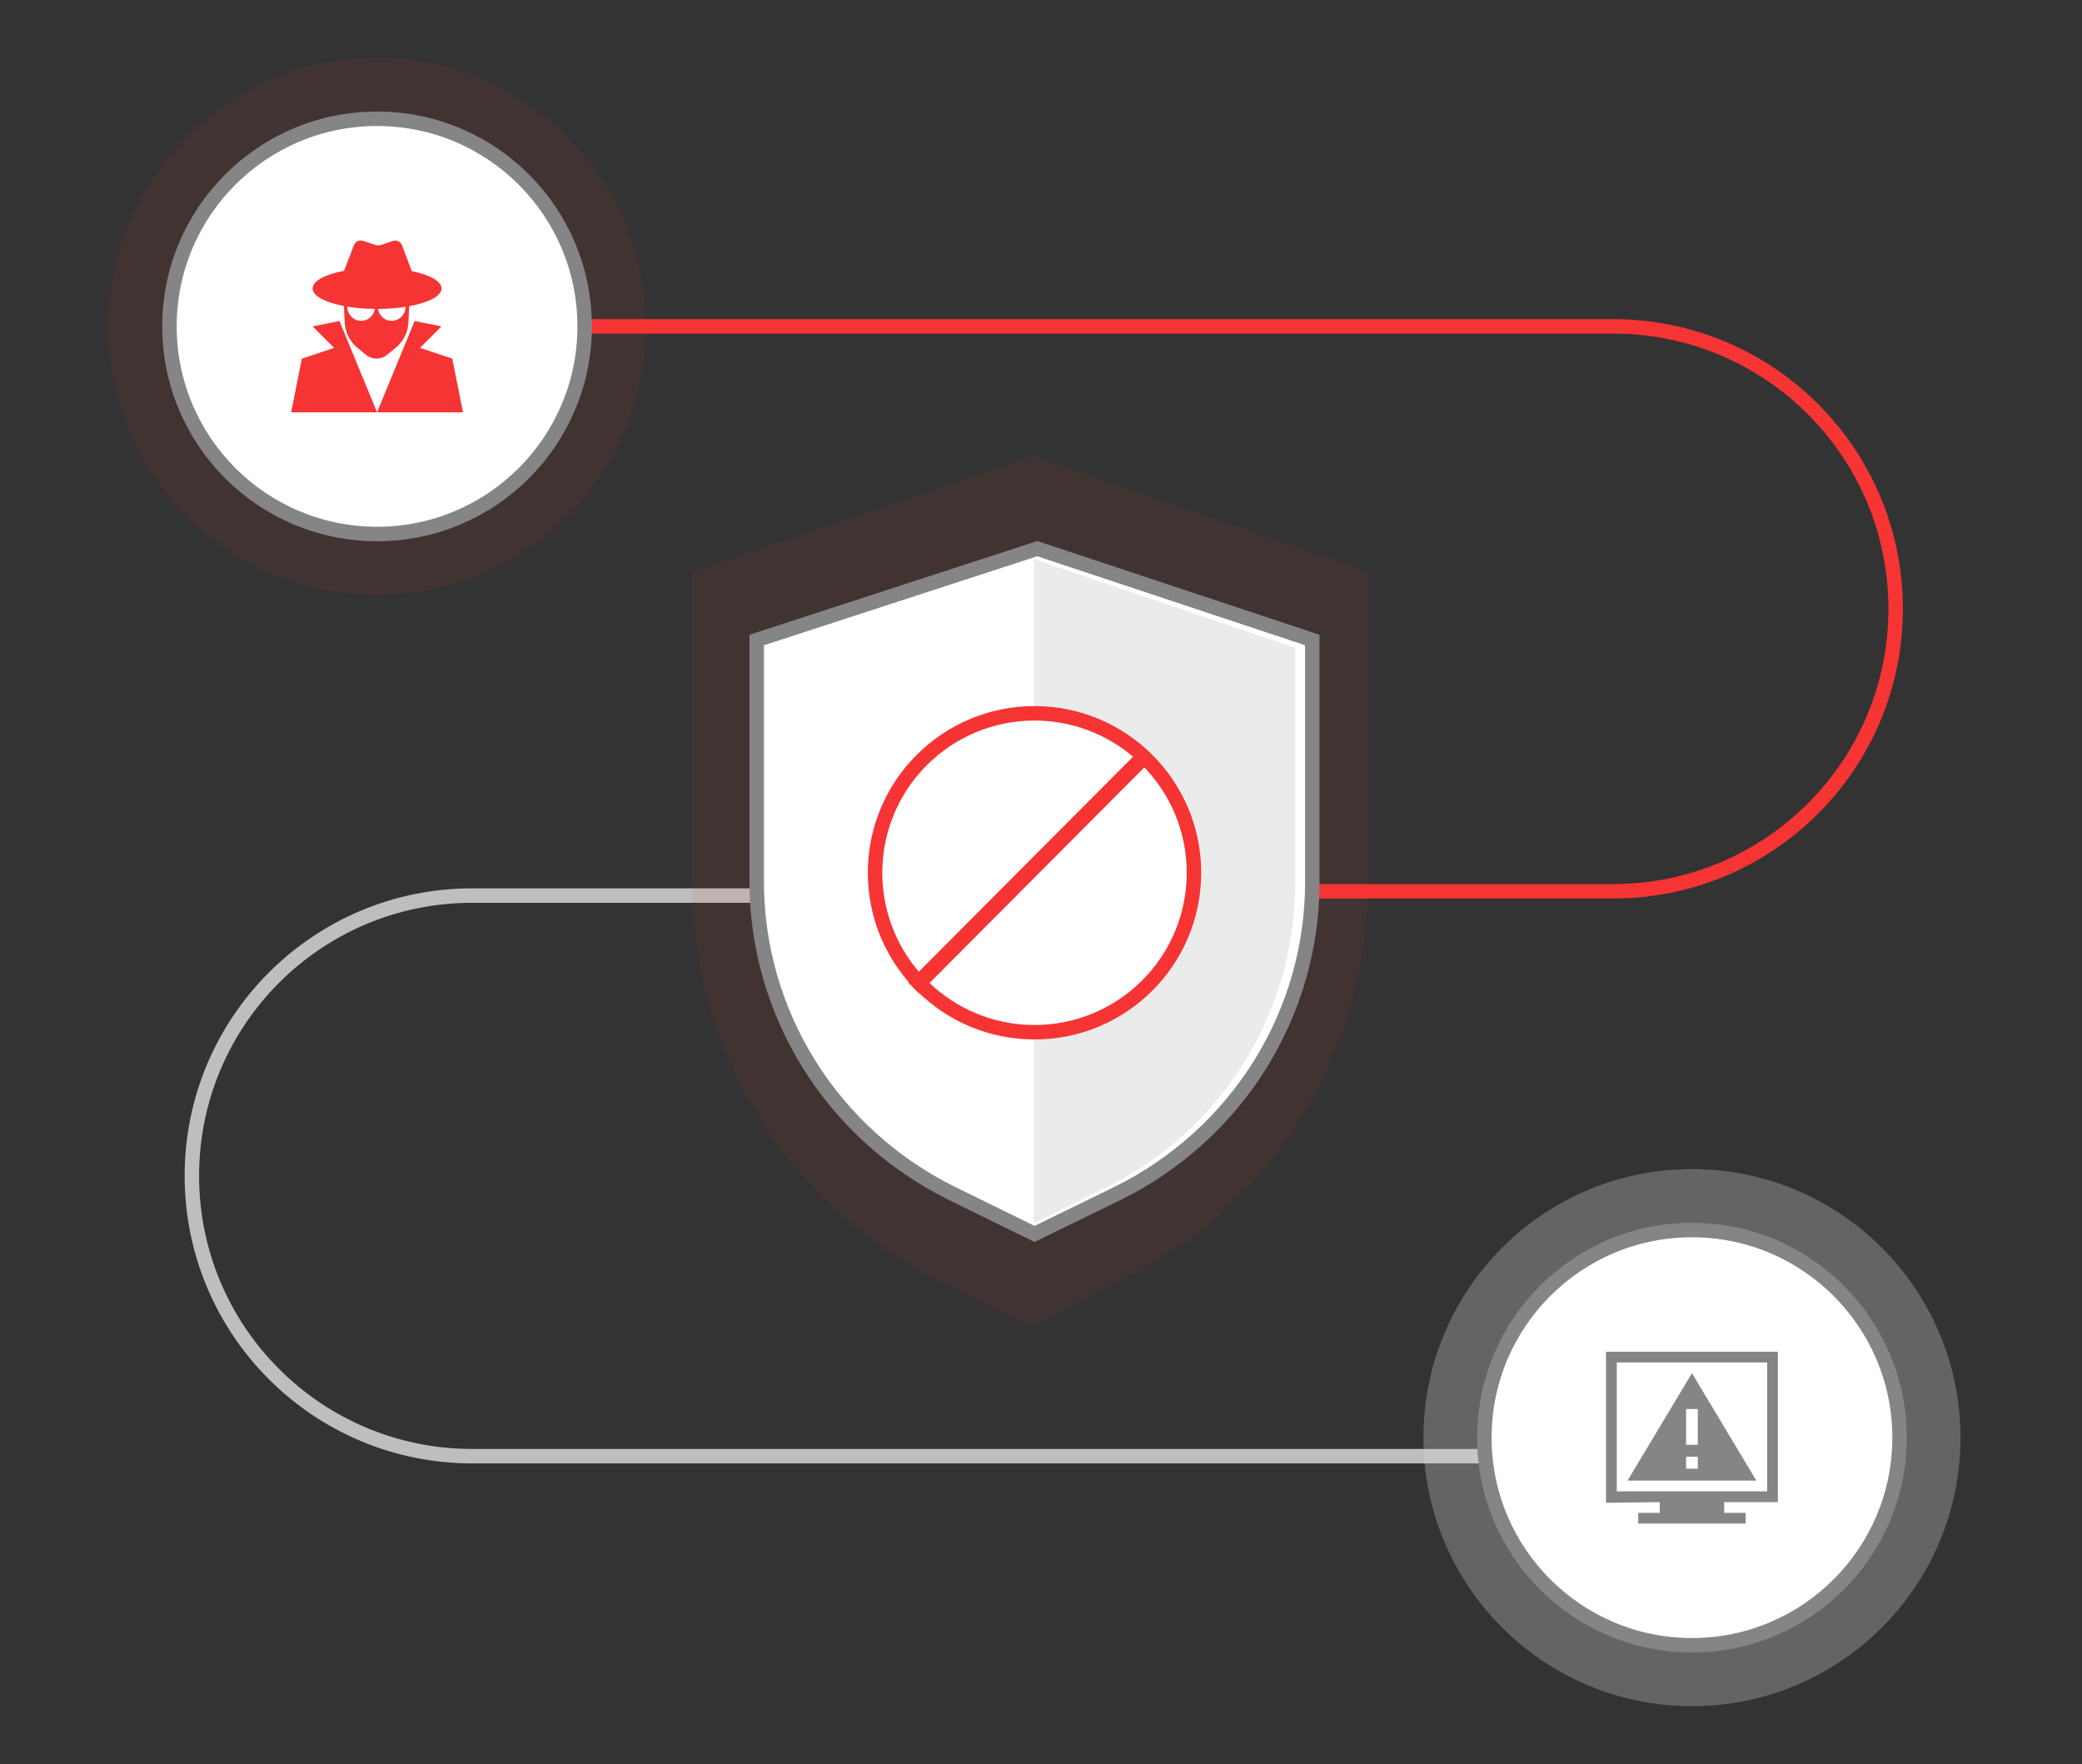
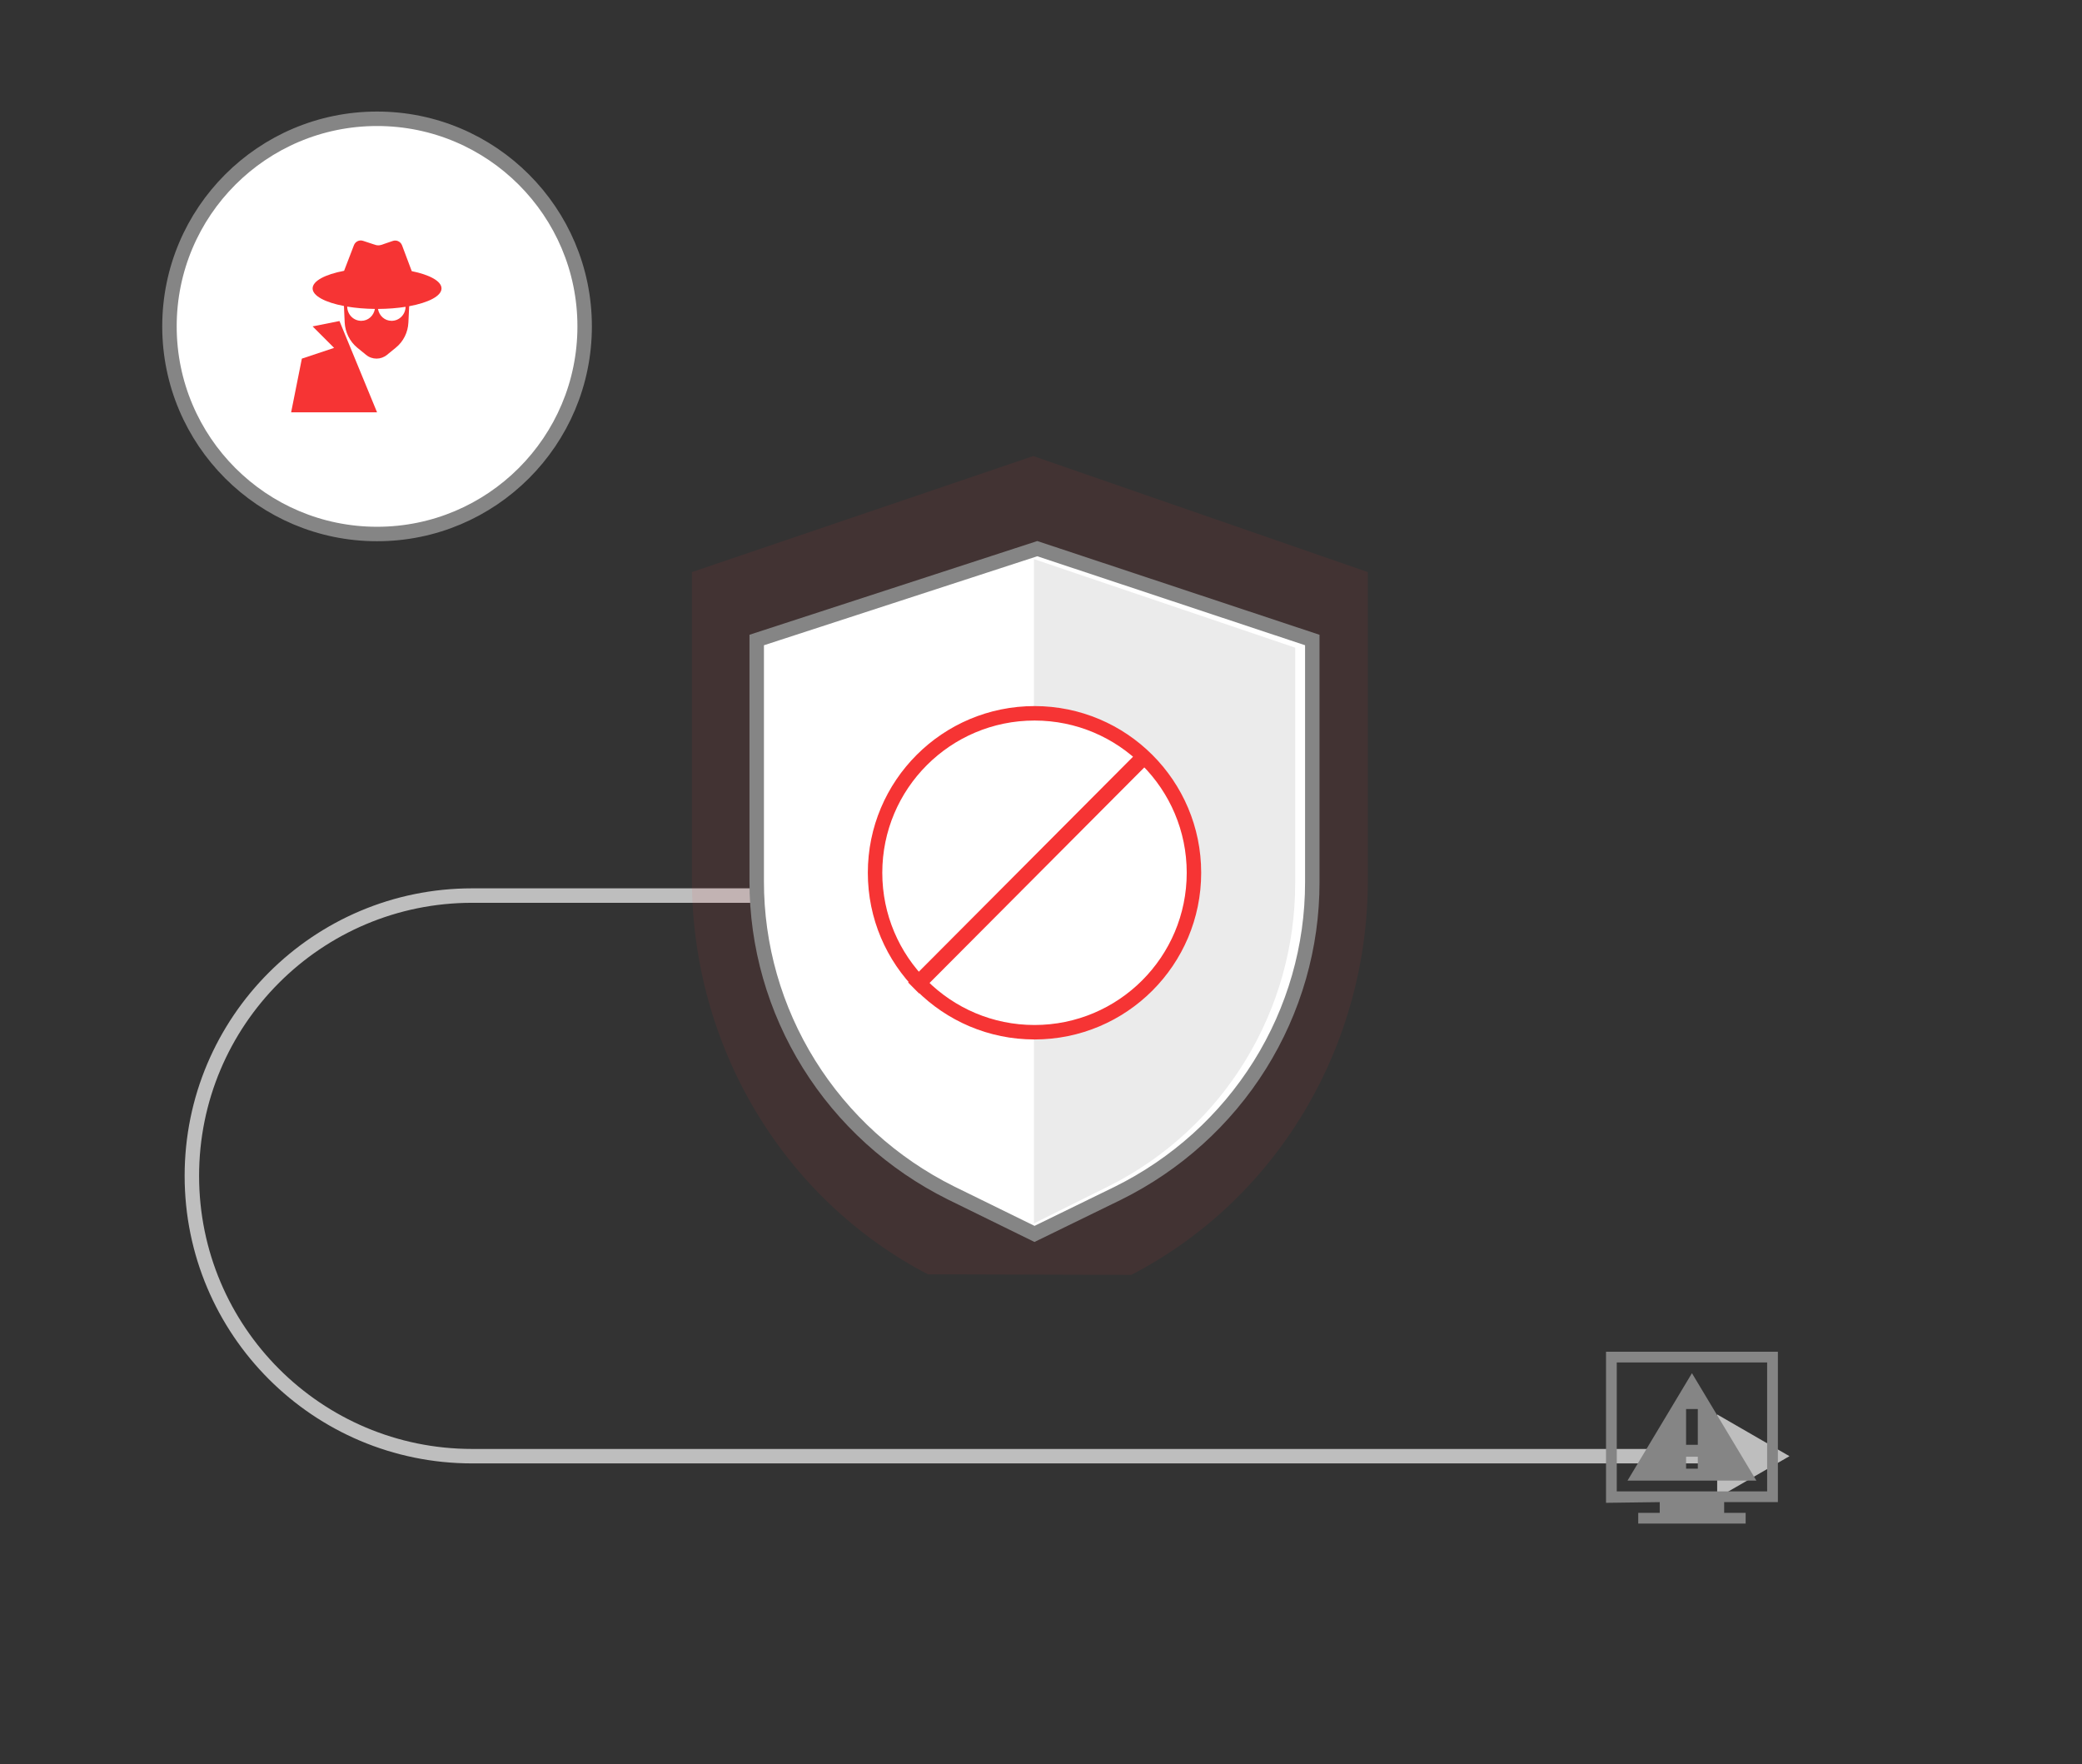
<svg xmlns="http://www.w3.org/2000/svg" width="144" height="122" viewBox="0 0 144 122" fill="none">
  <rect x="0" y="0" width="144" height="122" fill="#333333" stroke="none" />
  <path d="M123.767 100.708L118.767 97.821V103.595L123.767 100.708ZM67.067 61.437H32.655V62.437H67.067V61.437ZM32.655 101.208H119.267V100.208H32.655V101.208ZM12.77 81.322C12.77 92.305 21.673 101.208 32.655 101.208V100.208C22.225 100.208 13.77 91.752 13.77 81.322H12.77ZM32.655 61.437C21.673 61.437 12.77 70.34 12.77 81.322H13.77C13.77 70.892 22.225 62.437 32.655 62.437V61.437Z" fill="#BEBEBE" />
-   <path d="M14.55 22.573H111.579C122.367 22.573 131.112 31.319 131.112 42.107V42.107C131.112 52.895 122.367 61.64 111.579 61.64H64.826" stroke="#F63434" />
-   <ellipse opacity="0.3" cx="117.023" cy="99.427" rx="18.573" ry="18.573" transform="rotate(90 117.023 99.427)" fill="#D6D6D6" />
-   <circle cx="117.023" cy="99.427" r="14.358" transform="rotate(90 117.023 99.427)" fill="white" stroke="#858585" />
  <g clip-path="url(#clip0_58_1231)">
    <path d="M122.966 103.885V93.484H111.079V103.934L114.794 103.885V104.627H113.308V105.37H120.737V104.627H119.251V103.885H122.966ZM111.822 94.227H122.223V103.142H111.822V94.227Z" fill="#858585" />
    <path d="M112.565 102.399H121.48L117.022 94.969L112.565 102.399ZM117.428 101.573H116.617V100.748H117.428V101.573ZM117.428 99.922H116.617V97.446H117.428V99.922Z" fill="#858585" />
  </g>
-   <path d="M78.243 88.17L71.23 91.742L64.178 88.13C59.264 85.572 55.135 81.659 52.252 76.826C49.37 71.993 47.847 66.43 47.854 60.758V39.566L71.464 31.54L94.607 39.566V60.838C94.612 66.51 93.084 72.071 90.193 76.898C87.303 81.725 83.165 85.628 78.243 88.17Z" fill="#F63434" fill-opacity="0.08" />
+   <path d="M78.243 88.17L64.178 88.13C59.264 85.572 55.135 81.659 52.252 76.826C49.37 71.993 47.847 66.43 47.854 60.758V39.566L71.464 31.54L94.607 39.566V60.838C94.612 66.51 93.084 72.071 90.193 76.898C87.303 81.725 83.165 85.628 78.243 88.17Z" fill="#F63434" fill-opacity="0.08" />
  <path d="M77.315 82.525L71.551 85.337L65.755 82.494C61.715 80.48 58.322 77.4 55.952 73.595C53.583 69.79 52.332 65.411 52.337 60.946V44.263L71.743 37.944L90.764 44.263V61.009C90.768 65.474 89.512 69.851 87.137 73.652C84.761 77.452 81.36 80.525 77.315 82.525Z" fill="white" stroke="#858585" stroke-miterlimit="10" />
  <path fill-rule="evenodd" clip-rule="evenodd" d="M71.509 84.61L76.765 81.994C80.62 80.049 83.861 77.061 86.124 73.366C88.388 69.671 89.585 65.415 89.581 61.074V44.793L71.509 38.667V84.61Z" fill="#EBEBEB" />
-   <ellipse cx="26.079" cy="22.573" rx="18.573" ry="18.573" transform="rotate(90 26.079 22.573)" fill="#F63434" fill-opacity="0.08" />
  <circle cx="26.079" cy="22.573" r="14.358" transform="rotate(90 26.079 22.573)" fill="white" stroke="#858585" />
  <path fill-rule="evenodd" clip-rule="evenodd" d="M23.84 22.306L23.789 21.163C22.493 20.915 21.622 20.464 21.622 19.947C21.622 19.428 22.496 18.976 23.799 18.729L24.479 16.959C24.576 16.704 24.852 16.571 25.107 16.655L25.957 16.935C26.094 16.98 26.242 16.979 26.379 16.933L27.173 16.662C27.431 16.575 27.711 16.709 27.808 16.968L28.478 18.752C29.715 19.003 30.537 19.444 30.537 19.947C30.537 20.474 29.635 20.931 28.3 21.177L28.246 22.306C28.217 22.976 27.907 23.61 27.386 24.036L26.772 24.537C26.346 24.89 25.739 24.89 25.313 24.537L24.699 24.036C24.186 23.61 23.876 22.976 23.84 22.306ZM26.142 21.366C26.223 21.832 26.601 22.188 27.083 22.188C27.616 22.188 28.04 21.759 28.053 21.219C27.476 21.31 26.828 21.363 26.142 21.366ZM24.015 21.205C24.021 21.752 24.45 22.188 24.988 22.188C25.471 22.188 25.849 21.831 25.93 21.365C25.241 21.357 24.591 21.3 24.015 21.205Z" fill="#F63434" />
  <path d="M23.479 22.202L26.079 28.516H20.136L20.878 24.802L23.107 24.059L21.621 22.573L23.479 22.202Z" fill="#F63434" />
-   <path d="M26.079 28.516L28.679 22.202L30.536 22.573L29.051 24.059L31.279 24.802L32.022 28.516H26.079Z" fill="#F63434" />
  <circle cx="71.551" cy="60.36" r="11.028" fill="white" stroke="#F63434" />
  <rect x="78.832" y="51.865" width="1.075" height="22.701" transform="rotate(44.896 78.832 51.865)" fill="#F63434" />
  <defs>
    <clipPath id="clip0_58_1231">
      <rect width="11.887" height="11.887" fill="white" transform="translate(111.079 93.484)" />
    </clipPath>
  </defs>
</svg>